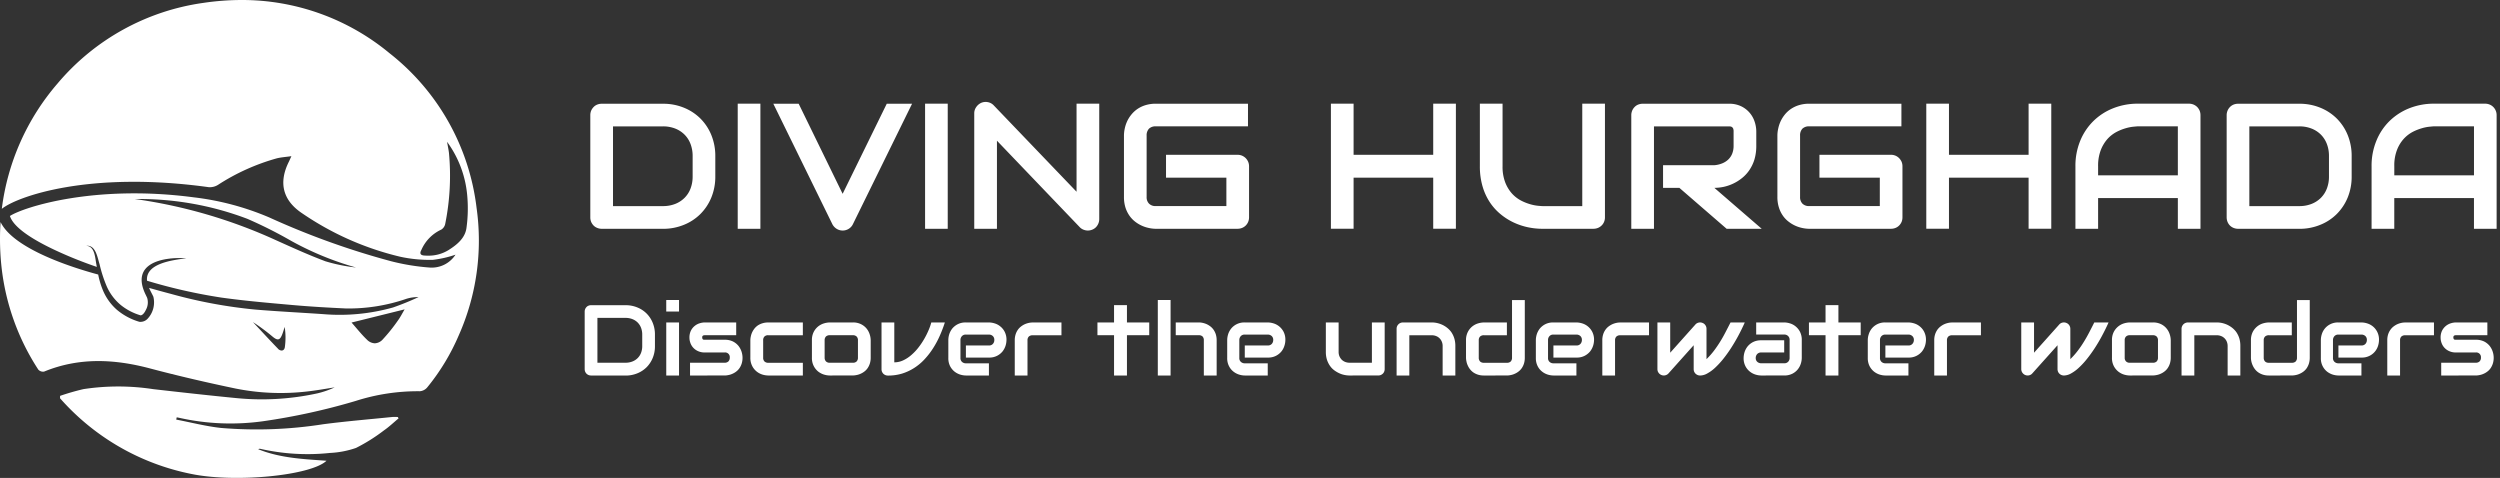
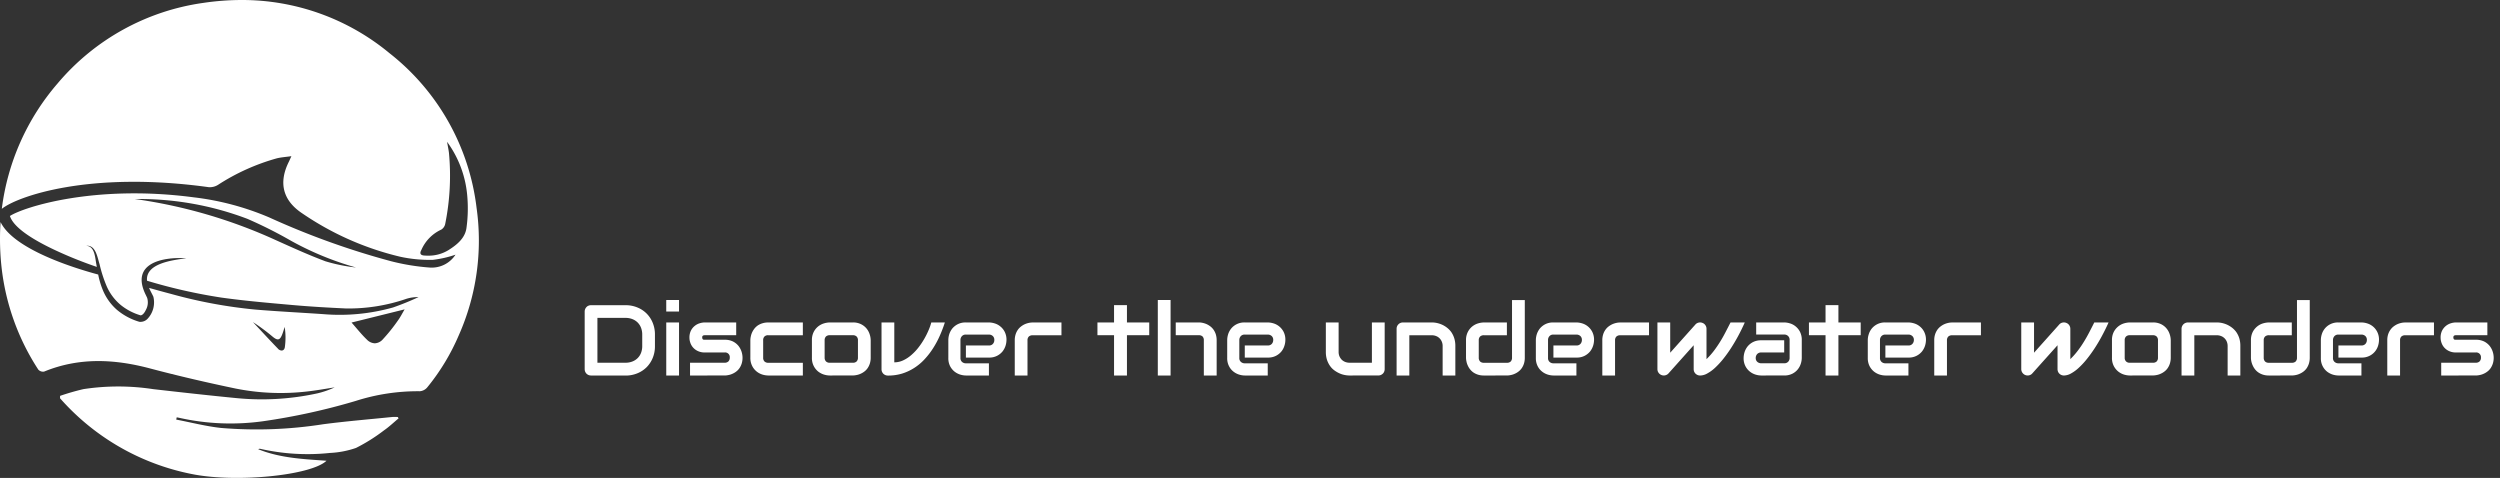
<svg xmlns="http://www.w3.org/2000/svg" width="371.801" height="71.074" viewBox="0 0 371.801 71.074">
  <rect x="0" y="0" width="371.801" height="71.074" fill="#333333" stroke="none" />
  <path d="M41.34,51.857c-1.259-1.3-2.488-2.639-3.728-3.96a29.872,29.872,0,0,1,2.968,2.2c.737.6,1.065.49,1.4-.388.136-.356.24-.725.356-1.089a10.181,10.181,0,0,1,.022,3.034c-.058.325-.25.478-.475.478a.791.791,0,0,1-.546-.272M54.557,50.5c-.805-.769-1.5-1.659-2.275-2.532,2.723-.674,5.246-1.3,7.894-1.959-.356.6-.645,1.186-1.028,1.7a25.583,25.583,0,0,1-2.224,2.767,1.68,1.68,0,0,1-1.184.581,1.734,1.734,0,0,1-1.183-.559M48.438,38.873c-2.517-.939-4.966-2.057-7.418-3.16A75.63,75.63,0,0,0,20.074,29.6,45.335,45.335,0,0,1,36.79,32.546a65.309,65.309,0,0,1,6.545,3.293,45.076,45.076,0,0,0,9.611,3.943s0,0,0,0a24.917,24.917,0,0,1-4.507-.911m14.67-.866c-.638-.044-.705-.364-.446-.825a5.908,5.908,0,0,1,2.954-3.029,1.288,1.288,0,0,0,.6-.88,36.209,36.209,0,0,0,.553-10.523c-.06-.49-.165-.972-.286-1.664a15.818,15.818,0,0,1,2.992,7.882,21.289,21.289,0,0,1-.107,4.971c-.221,1.5-1.416,2.469-2.665,3.255a5.64,5.64,0,0,1-3.069.83q-.262,0-.527-.018M35.941,0a39.159,39.159,0,0,0-5.672.425,34.638,34.638,0,0,0-21.7,11.98,35.181,35.181,0,0,0-8.3,18.656c2.212-1.8,12.9-5.7,30.784-3.223a2.306,2.306,0,0,0,1.375-.349,31.62,31.62,0,0,1,8.777-3.951c.638-.15,1.3-.194,2.132-.31-.187.407-.281.633-.39.851-1.54,3.1-.895,5.731,2.008,7.656A43.666,43.666,0,0,0,59.5,38.177a20.657,20.657,0,0,0,4.869.468,16.15,16.15,0,0,0,3.374-.769,4.215,4.215,0,0,1-3.856,1.913,32.7,32.7,0,0,1-5.728-.939,116.548,116.548,0,0,1-18.087-6.5A40.723,40.723,0,0,0,28.756,29.34C13.994,27.4,3.486,30.819,1.475,32.122c.759,2.418,6.06,4.821,8.415,5.84,1.474.633,2.98,1.21,4.506,1.734-.017-.1-.034-.2-.049-.3-.213-.987-.2-2.786-1.525-2.84,1.421-.155,1.668,1.741,1.989,2.743a19.03,19.03,0,0,0,1.1,3.371,7.573,7.573,0,0,0,2.059,2.7,8.488,8.488,0,0,0,2.944,1.53c.34-.029.638-.49.788-.827a2.293,2.293,0,0,0,.179-1.79l-.194-.407c-2.333-4.7,2.381-5.7,6.033-5.469-2.11.279-6.1.778-5.854,3.342a79.88,79.88,0,0,0,11.061,2.508c3.512.49,7.055.793,10.591,1.108,2.651.235,5.311.388,7.969.512a26.43,26.43,0,0,0,8.924-1.428,5.716,5.716,0,0,1,1.829-.264,39.715,39.715,0,0,1-3.788,1.542,29.273,29.273,0,0,1-10.382.992c-3.376-.233-6.756-.4-10.127-.681a72.292,72.292,0,0,1-12.5-2.326c-1.094-.286-2.183-.589-3.271-.895.179.441.441.875.638,1.314a3.56,3.56,0,0,1-.815,3.225,1.449,1.449,0,0,1-1.28.5,9.223,9.223,0,0,1-3.332-1.785,7.913,7.913,0,0,1-2.158-3.1,12.1,12.1,0,0,1-.621-2.141C10.766,39.8,2,37.016.086,33.024Q0,34.248,0,35.481V35.6a38.923,38.923,0,0,0,.221,4.054,34.888,34.888,0,0,0,5.471,15.31.957.957,0,0,0,.866.3c5.207-2.134,10.445-1.882,15.773-.466,4.213,1.118,8.464,2.1,12.73,2.99a34.04,34.04,0,0,0,10.617.432c1.37-.15,2.731-.4,4.094-.609a13.324,13.324,0,0,1-2.575.89,38.677,38.677,0,0,1-12.094.7c-4.113-.4-8.223-.861-12.332-1.329a34.411,34.411,0,0,0-10.37,0,35.8,35.8,0,0,0-3.463,1c-.005.119-.007.235-.012.354A35.187,35.187,0,0,0,28.419,70.477c6.526,1.365,17.854.25,20.138-1.955-3.48-.245-6.916-.4-10.152-1.712a.408.408,0,0,1,.308-.061,31.6,31.6,0,0,0,10.348.614,13.779,13.779,0,0,0,3.883-.745A25.985,25.985,0,0,0,57.1,64.01c.769-.529,1.453-1.188,2.175-1.787-.039-.07-.075-.141-.112-.209-.272,0-.548-.024-.817,0-3.422.349-6.853.631-10.266,1.077a63.757,63.757,0,0,1-15.193.555c-2.246-.243-4.455-.817-6.679-1.244l.073-.337c.131.024.264.049.4.078a34.964,34.964,0,0,0,12.412.507,95.806,95.806,0,0,0,13.825-3.029,30.3,30.3,0,0,1,9.516-1.436,1.6,1.6,0,0,0,1.094-.558A32.221,32.221,0,0,0,68.215,49.9a34.706,34.706,0,0,0,2.66-18.991A34.4,34.4,0,0,0,57.913,7.9,34.354,34.354,0,0,0,36,0Z" fill="#fff" />
-   <path d="M23714.359-28.424a1.577,1.577,0,0,1-.564-.372l-12.32-12.867v13.1h-3.375V-45.728a1.584,1.584,0,0,1,.295-.937,1.8,1.8,0,0,1,.744-.63,1.677,1.677,0,0,1,.984-.1,1.582,1.582,0,0,1,.871.474l12.32,12.849v-13.1h3.375V-30a1.688,1.688,0,0,1-.139.672,1.762,1.762,0,0,1-.359.54,1.652,1.652,0,0,1-.541.354,1.745,1.745,0,0,1-.66.132A1.807,1.807,0,0,1,23714.359-28.424Zm-36.721-.132a1.777,1.777,0,0,1-.631-.672l-8.791-17.935h3.771l6.539,13.4,6.563-13.4h3.764l-8.809,17.935a1.617,1.617,0,0,1-.617.672,1.673,1.673,0,0,1-.9.252A1.658,1.658,0,0,1,23677.639-28.556Zm243.5-.006v-4.569h-11.852v4.569h-3.375v-9.307a9.765,9.765,0,0,1,.7-3.747,8.676,8.676,0,0,1,1.938-2.942,8.874,8.874,0,0,1,2.949-1.921,9.855,9.855,0,0,1,3.711-.69h7.6a1.752,1.752,0,0,1,.66.132,1.635,1.635,0,0,1,.547.366,1.665,1.665,0,0,1,.359.54,1.668,1.668,0,0,1,.133.66v16.908Zm-6.58-15.185a6.11,6.11,0,0,0-1.154.228,7.5,7.5,0,0,0-1.387.552,4.916,4.916,0,0,0-1.332,1.039,5.273,5.273,0,0,0-1,1.657,6.382,6.382,0,0,0-.395,2.4v1.363h11.852V-43.8h-5.926C23915.105-43.8,23914.885-43.777,23914.555-43.747Zm-28.5,15.185a1.8,1.8,0,0,1-.674-.132,1.664,1.664,0,0,1-.539-.354,1.719,1.719,0,0,1-.355-.54,1.791,1.791,0,0,1-.131-.672v-15.2a1.783,1.783,0,0,1,.131-.666,1.719,1.719,0,0,1,.355-.54,1.6,1.6,0,0,1,.539-.366,1.8,1.8,0,0,1,.674-.126h9.107a8.054,8.054,0,0,1,3.1.582,7.407,7.407,0,0,1,2.469,1.615,7.45,7.45,0,0,1,1.627,2.462,8.182,8.182,0,0,1,.588,3.122v3.032a8.147,8.147,0,0,1-.588,3.128,7.486,7.486,0,0,1-1.627,2.456,7.316,7.316,0,0,1-2.469,1.615,8.057,8.057,0,0,1-3.1.588Zm1.674-3.374h7.434a4.917,4.917,0,0,0,1.795-.318,4.059,4.059,0,0,0,1.395-.895,3.937,3.937,0,0,0,.9-1.387,4.878,4.878,0,0,0,.318-1.813v-3.032a4.89,4.89,0,0,0-.318-1.807,3.962,3.962,0,0,0-.9-1.393,4.059,4.059,0,0,0-1.395-.895,4.917,4.917,0,0,0-1.795-.318h-7.434Zm-10.633,3.374v-4.569h-11.859v4.569h-3.373v-9.307a9.8,9.8,0,0,1,.7-3.747,8.812,8.812,0,0,1,1.945-2.942,8.815,8.815,0,0,1,2.949-1.921,9.8,9.8,0,0,1,3.705-.69h7.6a1.79,1.79,0,0,1,.666.132,1.762,1.762,0,0,1,.547.366,1.876,1.876,0,0,1,.359.54,1.772,1.772,0,0,1,.127.66v16.908Zm-6.586-15.185a6.261,6.261,0,0,0-1.154.228,7.455,7.455,0,0,0-1.381.552,4.94,4.94,0,0,0-1.338,1.039,5.5,5.5,0,0,0-1,1.657,6.5,6.5,0,0,0-.4,2.4v1.363h11.859V-43.8h-5.932C23871.064-43.8,23870.85-43.777,23870.514-43.747Zm-48.232,15.185a5.21,5.21,0,0,1-1.01-.114,5.092,5.092,0,0,1-1.062-.342,4.974,4.974,0,0,1-1-.606,3.91,3.91,0,0,1-.854-.895,4.35,4.35,0,0,1-.588-1.219,5.045,5.045,0,0,1-.223-1.561v-9.132a4.671,4.671,0,0,1,.115-1A5.03,5.03,0,0,1,23818-44.5a4.74,4.74,0,0,1,.611-1,4.229,4.229,0,0,1,.9-.853,4.507,4.507,0,0,1,1.213-.588,5.149,5.149,0,0,1,1.557-.222h13.707V-43.8h-13.707a1.4,1.4,0,0,0-1.016.348,1.435,1.435,0,0,0-.348,1.039V-33.3a1.36,1.36,0,0,0,.354,1,1.364,1.364,0,0,0,1.01.36h10.494v-4.227h-8.977v-3.4h10.646a1.684,1.684,0,0,1,.678.138,1.674,1.674,0,0,1,.535.372,1.89,1.89,0,0,1,.359.534,1.719,1.719,0,0,1,.127.654v7.6a1.8,1.8,0,0,1-.127.678,1.734,1.734,0,0,1-.359.534,1.553,1.553,0,0,1-.535.36,1.79,1.79,0,0,1-.678.132Zm-12.285,0-7.031-6.088h-2.426v-3.368h7.625a3.879,3.879,0,0,0,1.16-.27,2.849,2.849,0,0,0,.912-.576,2.488,2.488,0,0,0,.588-.877,3.1,3.1,0,0,0,.205-1.171v-2.126a1.085,1.085,0,0,0-.066-.438.537.537,0,0,0-.187-.222.536.536,0,0,0-.232-.084c-.078-.006-.156-.012-.223-.012h-11.133v15.233h-3.373v-16.9a1.783,1.783,0,0,1,.131-.666,1.719,1.719,0,0,1,.355-.54,1.53,1.53,0,0,1,.539-.366,1.8,1.8,0,0,1,.674-.126h12.807a4,4,0,0,1,1.9.408,3.837,3.837,0,0,1,1.268,1.021,3.9,3.9,0,0,1,.7,1.333,4.646,4.646,0,0,1,.215,1.333v2.156a6.992,6.992,0,0,1-.281,2.059,5.883,5.883,0,0,1-.775,1.6,5.4,5.4,0,0,1-1.123,1.189,6.471,6.471,0,0,1-1.326.811,6.559,6.559,0,0,1-1.4.462,7.088,7.088,0,0,1-1.328.138l7.043,6.088Zm-27.4,0a10.488,10.488,0,0,1-2.18-.234,9.71,9.71,0,0,1-2.131-.721,9.064,9.064,0,0,1-1.939-1.243,8.023,8.023,0,0,1-1.592-1.783,8.69,8.69,0,0,1-1.068-2.36,10.574,10.574,0,0,1-.391-2.966v-9.3h3.375v9.3a6.477,6.477,0,0,0,.4,2.414,5.423,5.423,0,0,0,1,1.651,4.948,4.948,0,0,0,1.34,1.039,7.3,7.3,0,0,0,1.381.552,6.244,6.244,0,0,0,1.152.228c.336.03.553.048.654.048h5.928V-47.169h3.373v16.9a1.692,1.692,0,0,1-.131.678,1.556,1.556,0,0,1-.361.534,1.646,1.646,0,0,1-.539.36,1.792,1.792,0,0,1-.668.132Zm-57.5,0a5.069,5.069,0,0,1-1-.114,5,5,0,0,1-1.064-.342,4.856,4.856,0,0,1-1.008-.606,4.06,4.06,0,0,1-.848-.895,4.526,4.526,0,0,1-.594-1.219,5.232,5.232,0,0,1-.217-1.561v-9.132a5.046,5.046,0,0,1,.109-1,5.144,5.144,0,0,1,.342-1.069,4.67,4.67,0,0,1,.613-1,4.323,4.323,0,0,1,.9-.853,4.451,4.451,0,0,1,1.213-.588,5.136,5.136,0,0,1,1.555-.222h13.713V-43.8H23725.1a1.393,1.393,0,0,0-1.01.348,1.42,1.42,0,0,0-.354,1.039V-33.3a1.34,1.34,0,0,0,.361,1,1.336,1.336,0,0,0,1,.36h10.5v-4.227h-8.977v-3.4h10.65a1.693,1.693,0,0,1,.674.138,1.782,1.782,0,0,1,.539.372,1.877,1.877,0,0,1,.355.534,1.722,1.722,0,0,1,.131.654v7.6a1.8,1.8,0,0,1-.131.678,1.724,1.724,0,0,1-.355.534,1.646,1.646,0,0,1-.539.36,1.8,1.8,0,0,1-.674.132Zm-34.309,0V-47.169h3.369v18.607Zm-27.865,0V-47.169h3.373v18.607Zm-20.223,0a1.76,1.76,0,0,1-.672-.132,1.593,1.593,0,0,1-.541-.354,1.882,1.882,0,0,1-.361-.54,1.787,1.787,0,0,1-.125-.672v-15.2a1.778,1.778,0,0,1,.125-.666,1.882,1.882,0,0,1,.361-.54,1.537,1.537,0,0,1,.541-.366,1.757,1.757,0,0,1,.672-.126h9.107a8.071,8.071,0,0,1,3.1.582,7.438,7.438,0,0,1,2.467,1.615A7.42,7.42,0,0,1,23659-42.5a8.183,8.183,0,0,1,.59,3.122v3.032a8.147,8.147,0,0,1-.59,3.128,7.455,7.455,0,0,1-1.627,2.456,7.346,7.346,0,0,1-2.467,1.615,8.074,8.074,0,0,1-3.1.588Zm1.676-3.374h7.432a4.927,4.927,0,0,0,1.8-.318,4.07,4.07,0,0,0,1.393-.895,3.91,3.91,0,0,0,.9-1.387,4.958,4.958,0,0,0,.318-1.813v-3.032a4.972,4.972,0,0,0-.318-1.807,3.935,3.935,0,0,0-.9-1.393,4.07,4.07,0,0,0-1.393-.895,4.927,4.927,0,0,0-1.8-.318h-7.432Zm210.527,3.368v-7.6h-11.842v7.6h-3.373v-18.6h3.373v7.6h11.842v-7.6h3.373v18.6Zm-88.545,0v-7.6h-11.842v7.6h-3.373v-18.6h3.373v7.6h11.842v-7.6h3.373v18.6Z" transform="translate(-23553.209 62.588)" fill="#fff" stroke="rgba(0,0,0,0)" stroke-miterlimit="10" stroke-width="1" />
  <path d="M23685.732-36.26a1.068,1.068,0,0,1-.307-.2,1.037,1.037,0,0,1-.2-.3.943.943,0,0,1-.072-.372V-44.09h1.9v5.932a3.129,3.129,0,0,0,1.332-.3,5.129,5.129,0,0,0,1.207-.793,7.771,7.771,0,0,0,1.057-1.117,10.98,10.98,0,0,0,.865-1.291,11.524,11.524,0,0,0,.643-1.291,8.211,8.211,0,0,0,.4-1.141h2.016a19.552,19.552,0,0,1-.75,1.969,13.736,13.736,0,0,1-.99,1.849,11.151,11.151,0,0,1-1.25,1.627,7.747,7.747,0,0,1-1.523,1.291,7.412,7.412,0,0,1-1.814.859,7.115,7.115,0,0,1-2.131.306A1.006,1.006,0,0,1,23685.732-36.26Zm231.379.06v-1.9h5.127a.784.784,0,0,0,.582-.2.773.773,0,0,0,.2-.57.7.7,0,0,0-.77-.757h-2.941a2.3,2.3,0,0,1-1.062-.222,2.123,2.123,0,0,1-.715-.546,2.071,2.071,0,0,1-.391-.709,2.22,2.22,0,0,1-.119-.709,2.3,2.3,0,0,1,.223-1.069,2.192,2.192,0,0,1,.57-.7,2.207,2.207,0,0,1,.744-.39,2.73,2.73,0,0,1,.75-.12h4.666v1.9h-4.648a.756.756,0,0,0-.229.03.264.264,0,0,0-.125.09.219.219,0,0,0-.049.114.866.866,0,0,0-.006.12.447.447,0,0,0,.043.186.263.263,0,0,0,.09.1.275.275,0,0,0,.125.03,1.043,1.043,0,0,0,.133.006h2.941a2.72,2.72,0,0,1,1.244.258,2.539,2.539,0,0,1,.822.66,2.747,2.747,0,0,1,.457.865,3,3,0,0,1,.143.871,2.905,2.905,0,0,1-.125.883,2.627,2.627,0,0,1-.33.684,2.137,2.137,0,0,1-.475.5,2.606,2.606,0,0,1-.564.336,2.4,2.4,0,0,1-.6.192,2.756,2.756,0,0,1-.57.066Zm-8.021,0v-5.236a2.838,2.838,0,0,1,.125-.877,2.511,2.511,0,0,1,.336-.678,2.264,2.264,0,0,1,.475-.5,2.962,2.962,0,0,1,.564-.342,3.186,3.186,0,0,1,.6-.192,2.777,2.777,0,0,1,.564-.06h4.281v1.9h-4.27a.808.808,0,0,0-.582.192.756.756,0,0,0-.193.564V-36.2Zm-7.266,0a3.045,3.045,0,0,1-.854-.138,2.755,2.755,0,0,1-.846-.45,2.45,2.45,0,0,1-.648-.811,2.52,2.52,0,0,1-.264-1.213v-2.666a3.037,3.037,0,0,1,.137-.853,2.5,2.5,0,0,1,.451-.847,2.441,2.441,0,0,1,.811-.648,2.514,2.514,0,0,1,1.213-.264h3.422a2.975,2.975,0,0,1,.848.138,2.491,2.491,0,0,1,.852.45,2.45,2.45,0,0,1,.648.811,2.52,2.52,0,0,1,.264,1.213,3.037,3.037,0,0,1-.137.853,2.5,2.5,0,0,1-.451.847,2.441,2.441,0,0,1-.811.648,2.514,2.514,0,0,1-1.213.264h-3.422v-1.8h3.422a.761.761,0,0,0,.6-.24.862.862,0,0,0,.209-.582.755.755,0,0,0-.234-.588.861.861,0,0,0-.576-.21h-3.422a.761.761,0,0,0-.6.24.862.862,0,0,0-.209.582v2.654a.747.747,0,0,0,.234.588.851.851,0,0,0,.588.21h3.41V-36.2Zm-10.352,0a2.8,2.8,0,0,1-.871-.126,2.574,2.574,0,0,1-.684-.33,2.261,2.261,0,0,1-.506-.48,2.647,2.647,0,0,1-.336-.564,2.767,2.767,0,0,1-.2-.6,2.678,2.678,0,0,1-.061-.564v-2.57a2.693,2.693,0,0,1,.264-1.237,2.612,2.612,0,0,1,.668-.823,2.488,2.488,0,0,1,.863-.456,3.117,3.117,0,0,1,.859-.138h3.422v1.9h-3.4a.805.805,0,0,0-.576.192.757.757,0,0,0-.2.564v2.558a.806.806,0,0,0,.191.582.762.762,0,0,0,.564.2h3.422a.784.784,0,0,0,.582-.2.82.82,0,0,0,.188-.57v-8.562h1.9v8.562a2.905,2.905,0,0,1-.125.883,2.819,2.819,0,0,1-.324.684,2.264,2.264,0,0,1-.475.5,2.643,2.643,0,0,1-.57.336,2.463,2.463,0,0,1-.6.192,2.81,2.81,0,0,1-.576.066Zm-6.125,0v-4.377a1.7,1.7,0,0,0-.131-.672,1.5,1.5,0,0,0-.344-.5,1.455,1.455,0,0,0-.516-.324,1.747,1.747,0,0,0-.643-.114h-3.32V-36.2h-1.9v-6.947a.882.882,0,0,1,.078-.372.938.938,0,0,1,.205-.3.891.891,0,0,1,.307-.2.952.952,0,0,1,.371-.072h4.275a3.788,3.788,0,0,1,.758.078,3.879,3.879,0,0,1,.785.258,3.9,3.9,0,0,1,.746.456,3.174,3.174,0,0,1,.629.66,3.472,3.472,0,0,1,.434.9,3.86,3.86,0,0,1,.156,1.159V-36.2Zm-14.549,0a3.132,3.132,0,0,1-.863-.138,2.632,2.632,0,0,1-.859-.456,2.554,2.554,0,0,1-.666-.829,2.612,2.612,0,0,1-.264-1.243v-2.57a2.62,2.62,0,0,1,.264-1.237,2.529,2.529,0,0,1,.666-.823,2.524,2.524,0,0,1,.859-.456,3.132,3.132,0,0,1,.863-.138h3.424a2.636,2.636,0,0,1,1.242.264,2.443,2.443,0,0,1,.822.66,2.588,2.588,0,0,1,.457.865,2.97,2.97,0,0,1,.145.865v2.57a2.9,2.9,0,0,1-.127.883,2.567,2.567,0,0,1-.33.684,2.137,2.137,0,0,1-.475.5,2.56,2.56,0,0,1-.564.336,2.491,2.491,0,0,1-.6.192,2.786,2.786,0,0,1-.57.066Zm-.559-5.8a.742.742,0,0,0-.2.564v2.57a.756.756,0,0,0,.2.57.758.758,0,0,0,.57.2h3.412a.764.764,0,0,0,.576-.2.8.8,0,0,0,.191-.57v-2.552a.773.773,0,0,0-.2-.582.774.774,0,0,0-.57-.192h-3.412A.781.781,0,0,0,23870.24-42Zm-9.605,5.728a.9.9,0,0,1-.307-.2.877.877,0,0,1-.205-.3,1.033,1.033,0,0,1-.072-.378V-40.7l-3.77,4.209a.82.82,0,0,1-.312.216.944.944,0,0,1-.359.072.947.947,0,0,1-.367-.072.961.961,0,0,1-.3-.2.946.946,0,0,1-.209-.3,1,1,0,0,1-.078-.378V-44.09h1.9v4.5l3.777-4.227a.9.9,0,0,1,.486-.258.931.931,0,0,1,.553.06.9.9,0,0,1,.426.348.941.941,0,0,1,.156.522v4.509a10.753,10.753,0,0,0,1.105-1.249,15.222,15.222,0,0,0,.924-1.351c.289-.468.553-.937.8-1.417s.5-.961.732-1.435h2.125c-.3.678-.629,1.339-.979,1.993s-.715,1.273-1.1,1.861-.775,1.123-1.172,1.615a11.3,11.3,0,0,1-1.189,1.279,5.707,5.707,0,0,1-1.141.835,2.21,2.21,0,0,1-1.057.306A.961.961,0,0,1,23860.635-36.272Zm-18.92.072v-5.236a2.838,2.838,0,0,1,.125-.877,2.682,2.682,0,0,1,.33-.678,2.287,2.287,0,0,1,.48-.5,2.962,2.962,0,0,1,.564-.342,3.186,3.186,0,0,1,.6-.192,2.736,2.736,0,0,1,.564-.06h4.281v1.9h-4.27a.808.808,0,0,0-.582.192.758.758,0,0,0-.2.564V-36.2Zm-7.266,0a3.045,3.045,0,0,1-.854-.138,2.628,2.628,0,0,1-.846-.45,2.539,2.539,0,0,1-.654-.811,2.589,2.589,0,0,1-.264-1.213v-2.666a2.858,2.858,0,0,1,.143-.853,2.59,2.59,0,0,1,.445-.847,2.566,2.566,0,0,1,.811-.648,2.538,2.538,0,0,1,1.219-.264h3.422a2.975,2.975,0,0,1,.848.138,2.414,2.414,0,0,1,.846.45,2.392,2.392,0,0,1,.654.811,2.589,2.589,0,0,1,.266,1.213,3.044,3.044,0,0,1-.139.853,2.724,2.724,0,0,1-.451.847,2.5,2.5,0,0,1-.811.648,2.514,2.514,0,0,1-1.213.264h-3.422v-1.8h3.422a.74.74,0,0,0,.6-.24.839.839,0,0,0,.215-.582.74.74,0,0,0-.24-.588.836.836,0,0,0-.57-.21h-3.422a.761.761,0,0,0-.6.24.834.834,0,0,0-.209.582v2.654a.747.747,0,0,0,.234.588.832.832,0,0,0,.588.21h3.41V-36.2Zm-8.9,0v-5.992h-2.469v-1.9h2.469v-2.576h1.914v2.576h3.314v1.9h-3.314V-36.2Zm-9.572,0a2.994,2.994,0,0,1-.846-.138,2.608,2.608,0,0,1-.846-.45,2.468,2.468,0,0,1-.656-.811,2.589,2.589,0,0,1-.264-1.213,3.084,3.084,0,0,1,.139-.859,2.63,2.63,0,0,1,.449-.847,2.522,2.522,0,0,1,.811-.654,2.6,2.6,0,0,1,1.213-.264h3.424v1.813h-3.424a.76.76,0,0,0-.594.234.846.846,0,0,0-.217.588.732.732,0,0,0,.248.582.871.871,0,0,0,.582.2h3.4a.762.762,0,0,0,.6-.234.807.807,0,0,0,.211-.582v-2.648a.76.76,0,0,0-.229-.588.791.791,0,0,0-.582-.222h-4.162v-1.8h4.162a3.022,3.022,0,0,1,.852.138,2.4,2.4,0,0,1,.848.45,2.463,2.463,0,0,1,.654.811,2.589,2.589,0,0,1,.264,1.213v2.666a2.936,2.936,0,0,1-.139.847,2.63,2.63,0,0,1-.449.847,2.46,2.46,0,0,1-.811.654,2.609,2.609,0,0,1-1.219.264Zm-9.455-.072a1.035,1.035,0,0,1-.307-.2.967.967,0,0,1-.205-.3,1.033,1.033,0,0,1-.072-.378V-40.7l-3.764,4.209a.886.886,0,0,1-.318.216.916.916,0,0,1-.354.072.926.926,0,0,1-.367-.072.965.965,0,0,1-.307-.2,1.05,1.05,0,0,1-.209-.3.994.994,0,0,1-.072-.378V-44.09h1.9v4.5l3.777-4.227a.922.922,0,0,1,.486-.258.922.922,0,0,1,.553.06.869.869,0,0,1,.426.348.9.9,0,0,1,.156.522v4.509a10.81,10.81,0,0,0,1.111-1.249c.33-.438.637-.889.924-1.351s.553-.937.8-1.417.5-.961.738-1.435h2.119c-.3.678-.623,1.339-.973,1.993s-.721,1.273-1.1,1.861a19.754,19.754,0,0,1-1.166,1.615,12.485,12.485,0,0,1-1.189,1.279,5.733,5.733,0,0,1-1.146.835,2.189,2.189,0,0,1-1.051.306A1.012,1.012,0,0,1,23806.518-36.272Zm-14.172.072v-5.236a2.837,2.837,0,0,1,.127-.877,2.444,2.444,0,0,1,.33-.678,2.264,2.264,0,0,1,.475-.5,3.066,3.066,0,0,1,.57-.342,3.253,3.253,0,0,1,.594-.192,2.8,2.8,0,0,1,.57-.06h4.281v1.9h-4.27a.811.811,0,0,0-.582.192.765.765,0,0,0-.2.564V-36.2Zm-7.271,0a2.994,2.994,0,0,1-.846-.138,2.608,2.608,0,0,1-.846-.45,2.4,2.4,0,0,1-.656-.811,2.589,2.589,0,0,1-.264-1.213v-2.666a3.044,3.044,0,0,1,.139-.853,2.76,2.76,0,0,1,.449-.847,2.523,2.523,0,0,1,.811-.648,2.524,2.524,0,0,1,1.213-.264h3.424a3.022,3.022,0,0,1,.852.138,2.457,2.457,0,0,1,.848.45,2.539,2.539,0,0,1,.654.811,2.589,2.589,0,0,1,.264,1.213,2.975,2.975,0,0,1-.139.853,2.76,2.76,0,0,1-.449.847,2.588,2.588,0,0,1-.811.648,2.538,2.538,0,0,1-1.219.264h-3.424v-1.8h3.424a.746.746,0,0,0,.6-.24.854.854,0,0,0,.211-.582.755.755,0,0,0-.234-.588.861.861,0,0,0-.576-.21h-3.424a.736.736,0,0,0-.594.24.826.826,0,0,0-.209.582v2.654a.746.746,0,0,0,.232.588.837.837,0,0,0,.59.21h3.4V-36.2Zm-10.344,0a2.8,2.8,0,0,1-.877-.126,2.616,2.616,0,0,1-.686-.33,2.293,2.293,0,0,1-.5-.48,2.569,2.569,0,0,1-.336-.564,2.465,2.465,0,0,1-.191-.6,2.7,2.7,0,0,1-.066-.564v-2.57a2.619,2.619,0,0,1,.27-1.237,2.515,2.515,0,0,1,.66-.823,2.567,2.567,0,0,1,.865-.456,3.145,3.145,0,0,1,.865-.138h3.422v1.9h-3.41a.8.8,0,0,0-.576.192.758.758,0,0,0-.2.564v2.558a.807.807,0,0,0,.193.582.773.773,0,0,0,.57.2h3.422a.764.764,0,0,0,.576-.2.793.793,0,0,0,.186-.57v-8.562h1.9v8.562a2.908,2.908,0,0,1-.121.883,2.567,2.567,0,0,1-.33.684,2.22,2.22,0,0,1-.475.5,2.56,2.56,0,0,1-.564.336,2.491,2.491,0,0,1-.6.192,2.786,2.786,0,0,1-.57.066Zm-6.131,0v-4.377a1.6,1.6,0,0,0-.133-.672,1.492,1.492,0,0,0-.342-.5,1.455,1.455,0,0,0-.516-.324,1.723,1.723,0,0,0-.637-.114h-3.326V-36.2h-1.893v-6.947a.943.943,0,0,1,.072-.372.908.908,0,0,1,.205-.3.9.9,0,0,1,.3-.2.962.962,0,0,1,.373-.072h4.275a3.755,3.755,0,0,1,.756.078,3.9,3.9,0,0,1,.787.258,3.56,3.56,0,0,1,.744.456,3.132,3.132,0,0,1,.631.66,3.468,3.468,0,0,1,.432.9,3.792,3.792,0,0,1,.162,1.159V-36.2Zm-13.859,0a3.785,3.785,0,0,1-.75-.084,3.4,3.4,0,0,1-.779-.258,4.172,4.172,0,0,1-.752-.45,2.816,2.816,0,0,1-.631-.666,3.479,3.479,0,0,1-.437-.9,3.841,3.841,0,0,1-.162-1.153V-44.09h1.9v4.377a1.671,1.671,0,0,0,.127.666,1.731,1.731,0,0,0,.348.51,1.57,1.57,0,0,0,.518.324,1.838,1.838,0,0,0,.637.114h3.32V-44.09h1.9v6.935a.994.994,0,0,1-.072.378.914.914,0,0,1-.2.3,1.033,1.033,0,0,1-.3.2.944.944,0,0,1-.365.072Zm-15.568,0a2.975,2.975,0,0,1-.848-.138,2.628,2.628,0,0,1-.846-.45,2.392,2.392,0,0,1-.654-.811,2.52,2.52,0,0,1-.264-1.213v-2.666a3.037,3.037,0,0,1,.137-.853,2.607,2.607,0,0,1,.451-.847,2.441,2.441,0,0,1,.811-.648,2.514,2.514,0,0,1,1.213-.264h3.422a3.034,3.034,0,0,1,.854.138,2.5,2.5,0,0,1,.846.45,2.539,2.539,0,0,1,.654.811,2.566,2.566,0,0,1,.26,1.213,2.845,2.845,0,0,1-.139.853,2.59,2.59,0,0,1-.445.847,2.566,2.566,0,0,1-.811.648,2.538,2.538,0,0,1-1.219.264h-3.422v-1.8h3.422a.761.761,0,0,0,.6-.24.862.862,0,0,0,.209-.582.755.755,0,0,0-.234-.588.861.861,0,0,0-.576-.21h-3.422a.754.754,0,0,0-.6.24.854.854,0,0,0-.211.582v2.654a.731.731,0,0,0,.24.588.832.832,0,0,0,.588.21h3.4V-36.2Zm-6.088,0v-5.236a.778.778,0,0,0-.187-.564.777.777,0,0,0-.57-.192h-3.422v-1.9h3.422a2.735,2.735,0,0,1,.57.06,3.271,3.271,0,0,1,.6.192,2.962,2.962,0,0,1,.564.342,2.264,2.264,0,0,1,.475.5,2.682,2.682,0,0,1,.33.678,3.026,3.026,0,0,1,.125.877V-36.2Zm-6.846,0V-47.428h1.9V-36.2Zm-6.508,0v-5.992h-2.469v-1.9h2.469v-2.576h1.92v2.576h3.314v1.9h-3.314V-36.2Zm-14.766,0v-5.236a2.837,2.837,0,0,1,.127-.877,2.444,2.444,0,0,1,.33-.678,2.2,2.2,0,0,1,.48-.5,2.846,2.846,0,0,1,.564-.342,3.168,3.168,0,0,1,.6-.192,2.736,2.736,0,0,1,.564-.06h4.281v1.9h-4.27a.811.811,0,0,0-.582.192.757.757,0,0,0-.2.564V-36.2Zm-7.266,0a3.022,3.022,0,0,1-.852-.138,2.678,2.678,0,0,1-.848-.45,2.539,2.539,0,0,1-.654-.811,2.59,2.59,0,0,1-.258-1.213v-2.666a2.956,2.956,0,0,1,.133-.853,2.76,2.76,0,0,1,.449-.847,2.588,2.588,0,0,1,.811-.648,2.538,2.538,0,0,1,1.219-.264h3.424a2.994,2.994,0,0,1,.846.138,2.4,2.4,0,0,1,.846.45,2.4,2.4,0,0,1,.656.811,2.589,2.589,0,0,1,.264,1.213,3.044,3.044,0,0,1-.139.853,2.76,2.76,0,0,1-.449.847,2.523,2.523,0,0,1-.811.648,2.524,2.524,0,0,1-1.213.264h-3.424v-1.8h3.424a.736.736,0,0,0,.594-.24.826.826,0,0,0,.209-.582.754.754,0,0,0-.232-.588.839.839,0,0,0-.57-.21h-3.424a.748.748,0,0,0-.6.24.827.827,0,0,0-.211.582v2.654a.747.747,0,0,0,.234.588.842.842,0,0,0,.588.21h3.412V-36.2Zm-20.246,0a3.084,3.084,0,0,1-.859-.138,2.677,2.677,0,0,1-.869-.456,2.544,2.544,0,0,1-.662-.829,2.612,2.612,0,0,1-.264-1.243v-2.57a2.62,2.62,0,0,1,.264-1.237,2.519,2.519,0,0,1,.662-.823,2.567,2.567,0,0,1,.869-.456,3.084,3.084,0,0,1,.859-.138h3.422a2.608,2.608,0,0,1,1.238.264,2.486,2.486,0,0,1,.828.66,2.618,2.618,0,0,1,.455.865,2.906,2.906,0,0,1,.145.865v2.57a2.905,2.905,0,0,1-.125.883,2.627,2.627,0,0,1-.33.684,2.137,2.137,0,0,1-.475.5,2.653,2.653,0,0,1-.564.336,2.505,2.505,0,0,1-.6.192,2.771,2.771,0,0,1-.57.066Zm-.564-5.8a.782.782,0,0,0-.2.564v2.57a.8.8,0,0,0,.2.57.782.782,0,0,0,.576.2h3.41a.761.761,0,0,0,.576-.2.8.8,0,0,0,.193-.57v-2.552a.766.766,0,0,0-.2-.582.771.771,0,0,0-.57-.192h-3.41A.805.805,0,0,0,23676.889-42Zm-8.586,5.8a3.156,3.156,0,0,1-.865-.138,2.594,2.594,0,0,1-.859-.456,2.48,2.48,0,0,1-.666-.829,2.611,2.611,0,0,1-.27-1.243v-2.57a2.659,2.659,0,0,1,.066-.564,2.747,2.747,0,0,1,.191-.6,2.836,2.836,0,0,1,.342-.564,2.373,2.373,0,0,1,.5-.474,2.606,2.606,0,0,1,.686-.324,2.809,2.809,0,0,1,.877-.126h5.145v1.9h-5.145a.739.739,0,0,0-.564.192.764.764,0,0,0-.193.582v2.552a.77.77,0,0,0,.193.57.779.779,0,0,0,.576.2h5.133v1.9Zm-11.631,0v-1.9h5.127a.789.789,0,0,0,.584-.2.78.78,0,0,0,.2-.57.694.694,0,0,0-.768-.757h-2.943a2.3,2.3,0,0,1-1.062-.222,2.123,2.123,0,0,1-.715-.546,2.071,2.071,0,0,1-.391-.709,2.22,2.22,0,0,1-.119-.709,2.3,2.3,0,0,1,.223-1.069,2.118,2.118,0,0,1,.57-.7,2.153,2.153,0,0,1,.744-.39,2.73,2.73,0,0,1,.75-.12h4.666v1.9h-4.648a.829.829,0,0,0-.234.03.276.276,0,0,0-.119.09.219.219,0,0,0-.049.114.866.866,0,0,0-.006.12.48.48,0,0,0,.043.186.28.28,0,0,0,.09.1.278.278,0,0,0,.127.03,1,1,0,0,0,.131.006h2.943a2.711,2.711,0,0,1,1.242.258,2.539,2.539,0,0,1,.822.66,2.707,2.707,0,0,1,.457.865,3,3,0,0,1,.143.871,2.905,2.905,0,0,1-.125.883,2.567,2.567,0,0,1-.33.684,2.137,2.137,0,0,1-.475.5,2.606,2.606,0,0,1-.564.336,2.491,2.491,0,0,1-.6.192,2.786,2.786,0,0,1-.57.066Zm-3.537,0v-7.89h1.9v7.89Zm-11.18,0a.971.971,0,0,1-.379-.072.915.915,0,0,1-.3-.2.951.951,0,0,1-.2-.3,1.033,1.033,0,0,1-.072-.378v-8.556a1,1,0,0,1,.072-.372,1.053,1.053,0,0,1,.2-.306.833.833,0,0,1,.3-.2.971.971,0,0,1,.379-.072h5.121a4.511,4.511,0,0,1,1.748.33,4.111,4.111,0,0,1,1.387.907,4.162,4.162,0,0,1,.912,1.387,4.527,4.527,0,0,1,.33,1.753v1.711a4.505,4.505,0,0,1-.33,1.753,4.224,4.224,0,0,1-.912,1.387,4.2,4.2,0,0,1-1.387.907,4.511,4.511,0,0,1-1.748.33Zm.943-1.9h4.178a2.753,2.753,0,0,0,1.016-.18,2.306,2.306,0,0,0,.781-.5,2.208,2.208,0,0,0,.51-.781,2.769,2.769,0,0,0,.18-1.015v-1.711a2.792,2.792,0,0,0-.18-1.015,2.289,2.289,0,0,0-.51-.787,2.292,2.292,0,0,0-.781-.5,2.753,2.753,0,0,0-1.016-.18h-4.178Zm10.236-7.614v-1.717h1.9v1.717Z" transform="translate(-23554.053 92.045)" fill="#fff" stroke="rgba(0,0,0,0)" stroke-miterlimit="10" stroke-width="1" />
</svg>